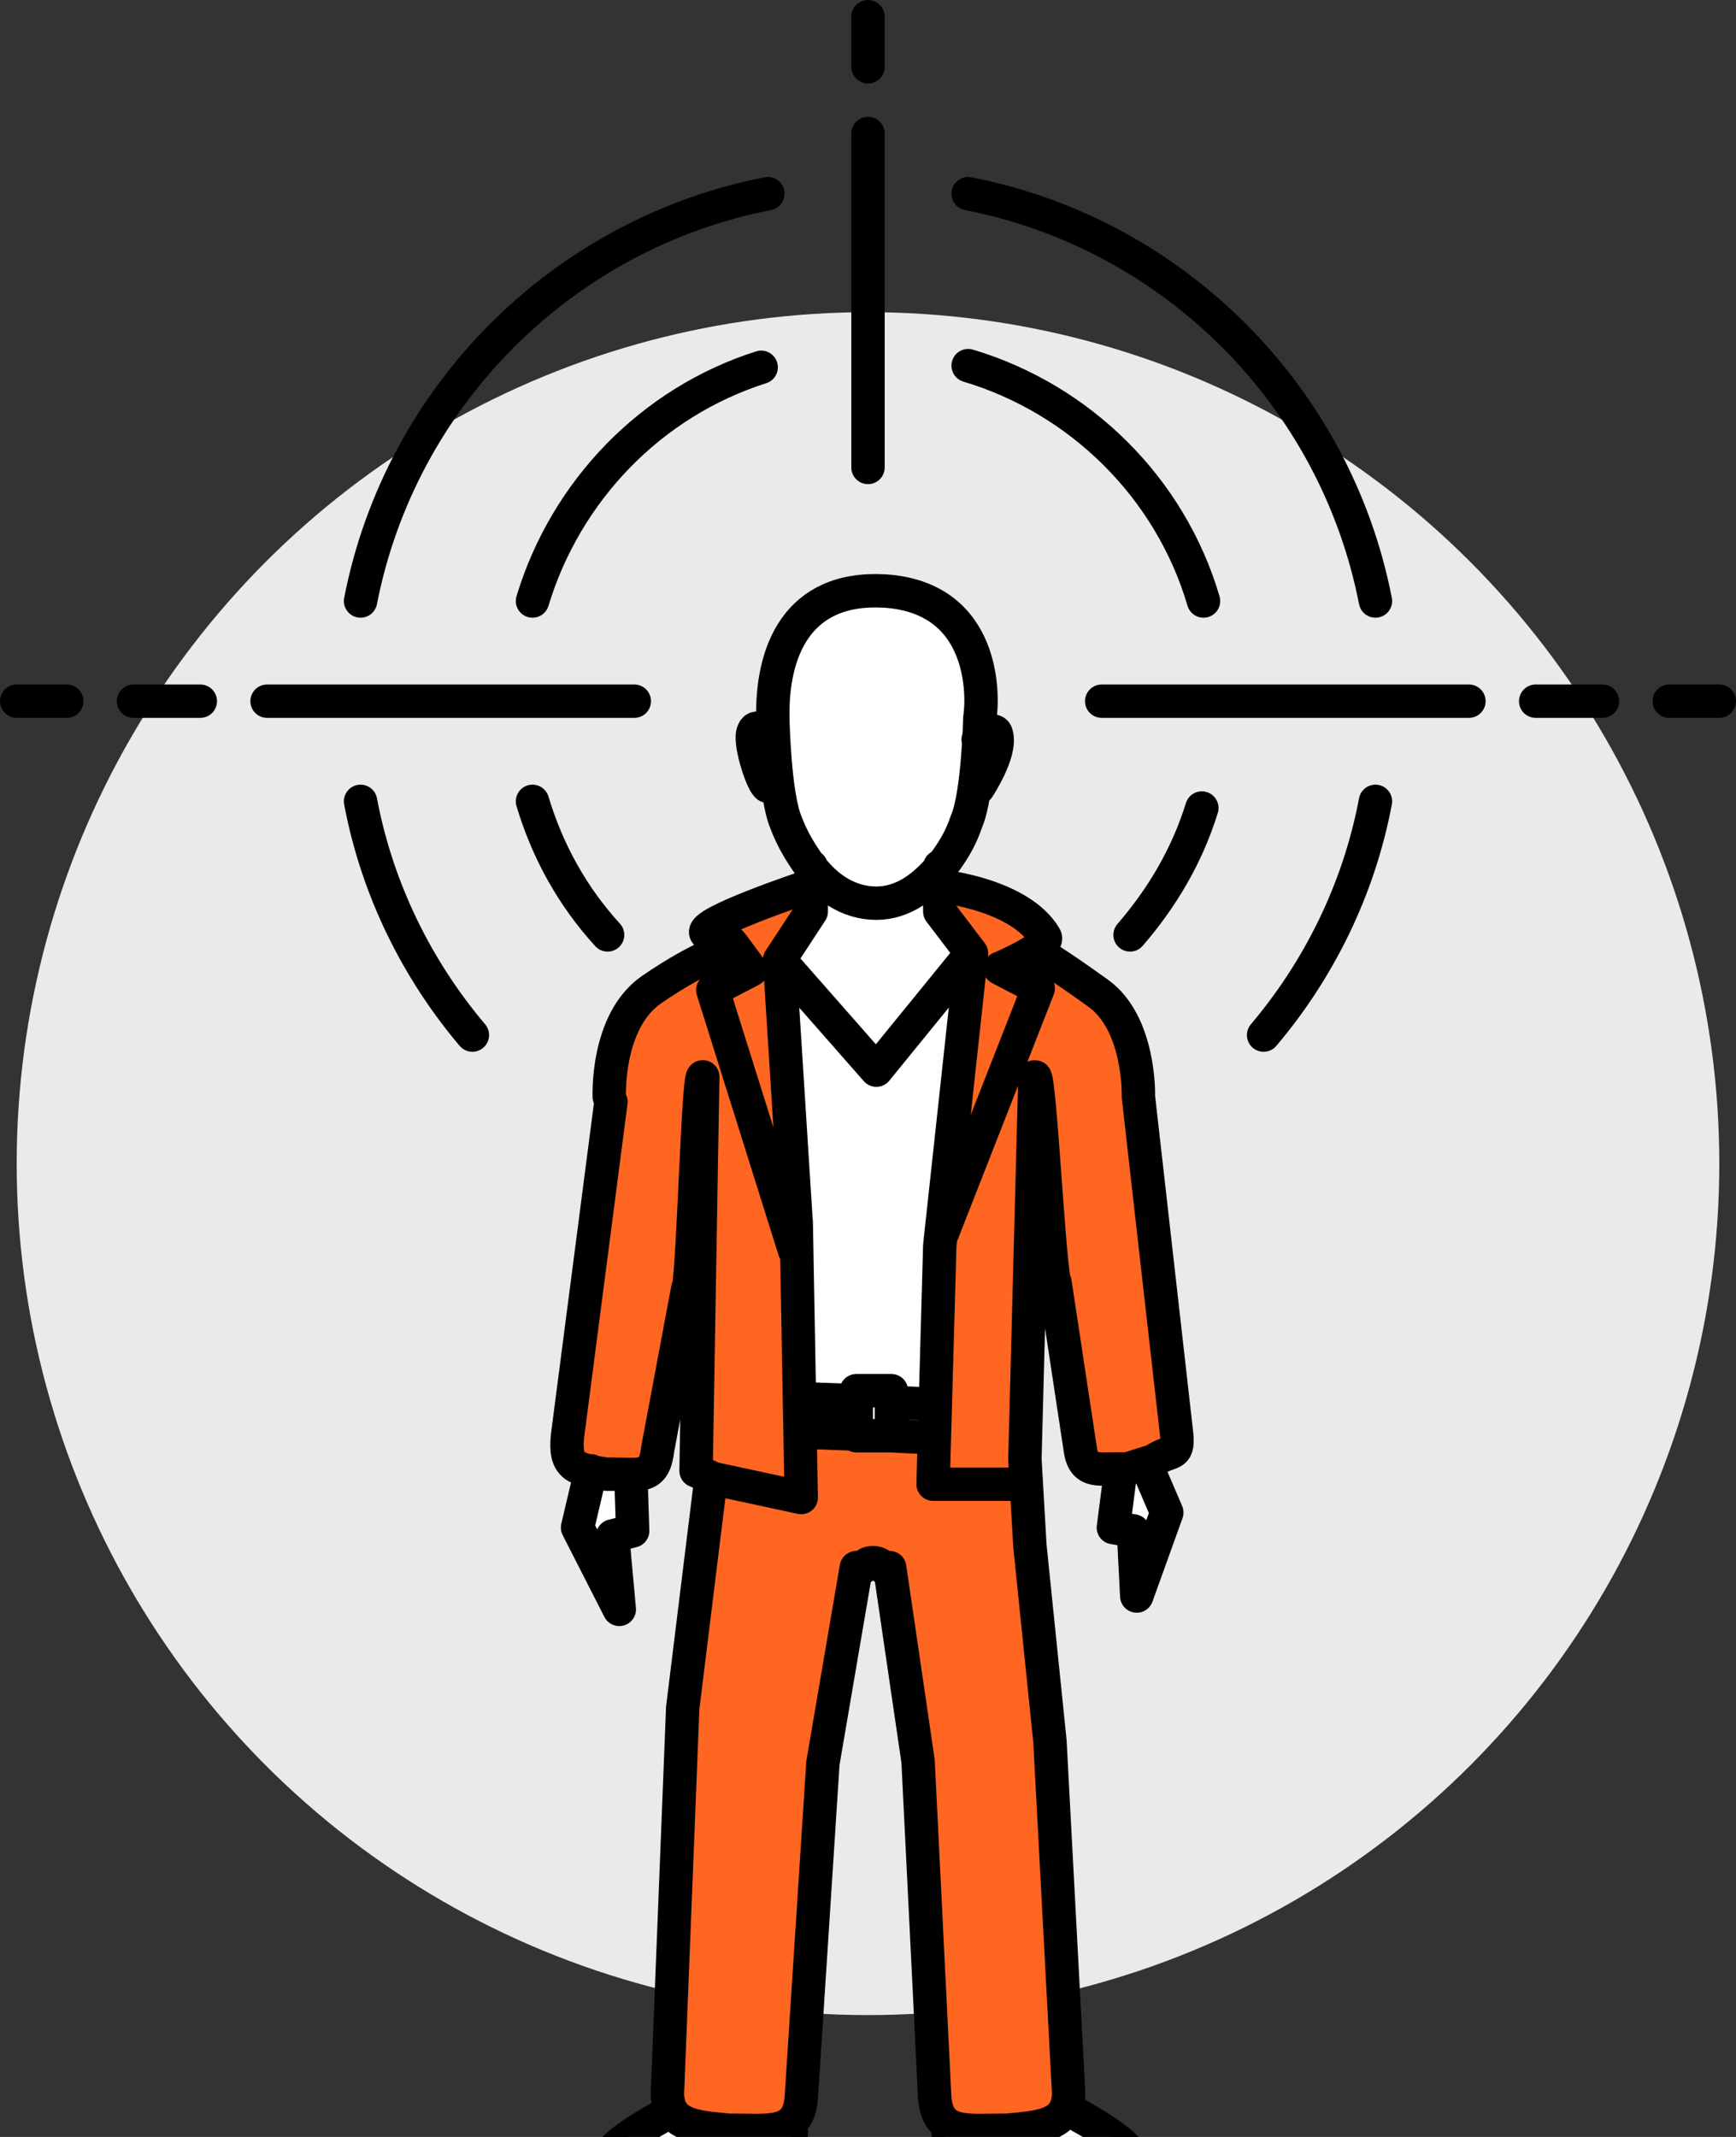
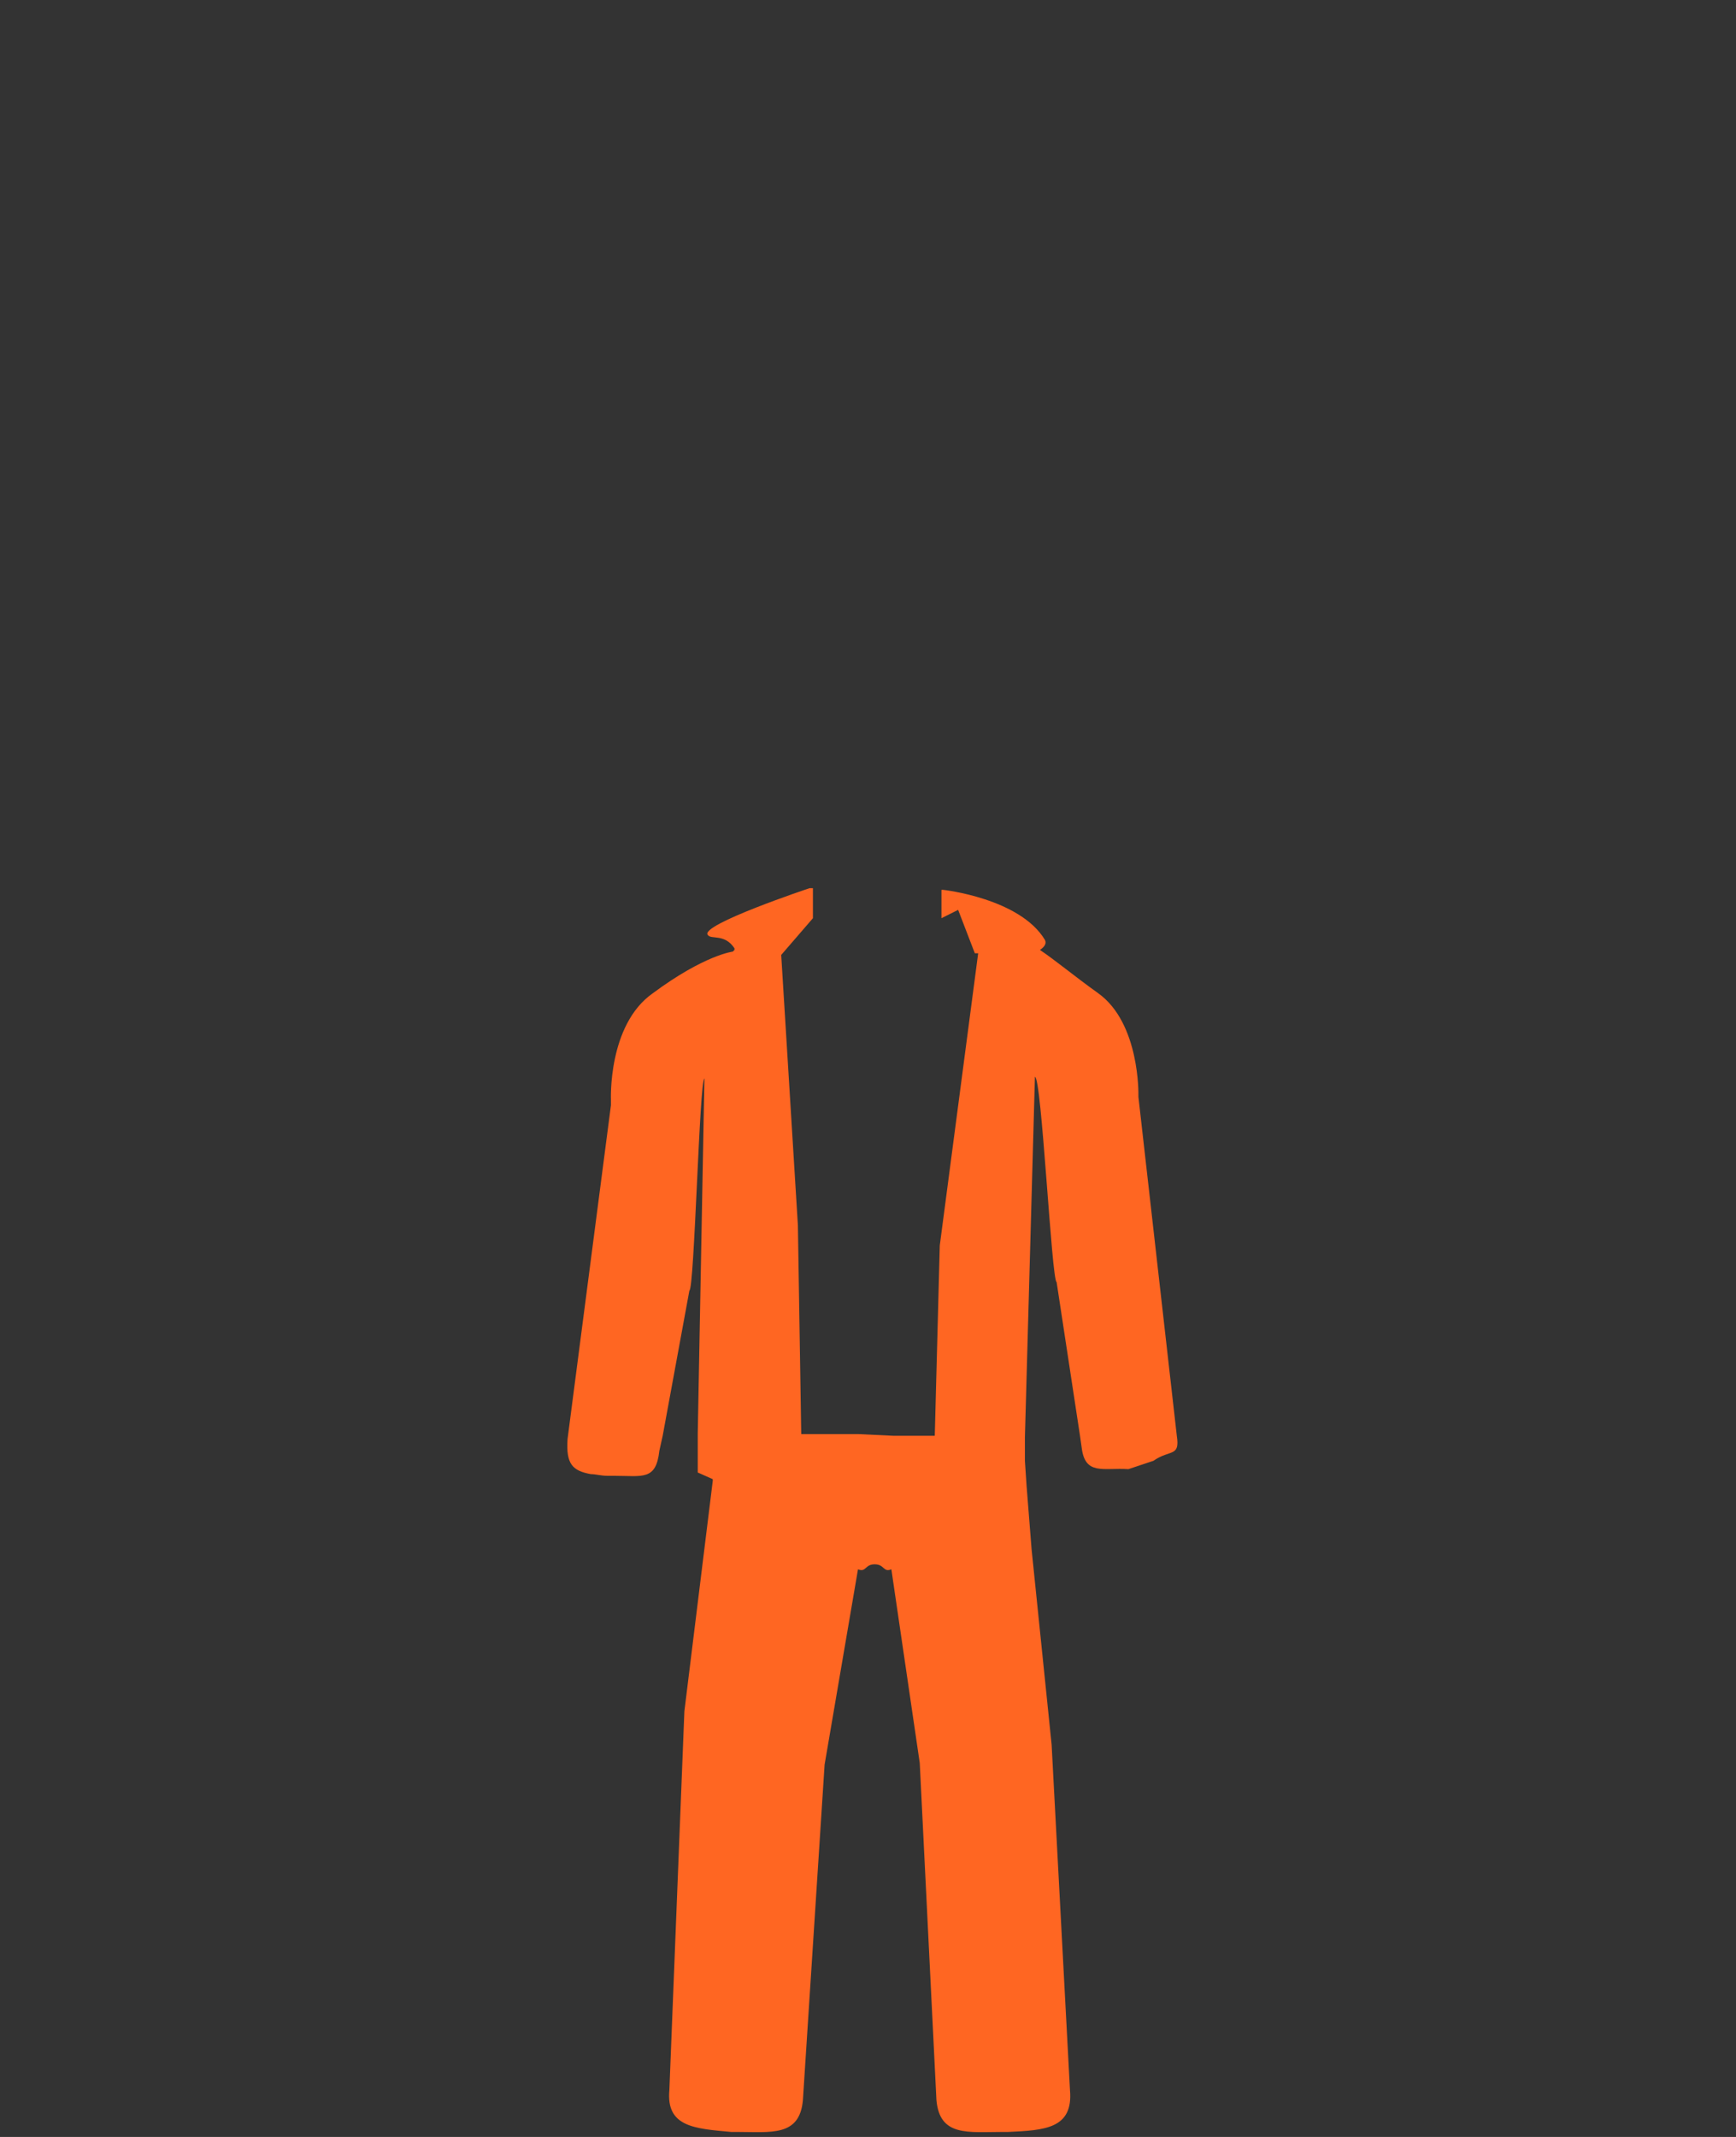
<svg xmlns="http://www.w3.org/2000/svg" version="1.1" id="icons" x="0px" y="0px" viewBox="0 0 104 128" xml:space="preserve">
  <rect x="0" y="0" width="104" height="128" fill="#333333" stroke="none" />
-   <circle id="Bg_1_" fill="#E9EAEB" cx="52" cy="69.7" r="51" />
-   <path id="Path_1_" fill="none" stroke="#000000" stroke-width="2" stroke-linecap="round" stroke-linejoin="round" stroke-miterlimit="10" d="  M82.4,48c-1,5.3-3.4,10.1-6.7,14 M82.4,36C80,23.7,70.3,14,58,11.6 M46,11.6C33.7,14,24,23.7,21.6,36 M21.6,48  c1,5.3,3.4,10.1,6.7,14 M67.7,56c1.9-2.2,3.4-4.7,4.3-7.6 M72.1,36c-2-6.8-7.4-12.1-14.1-14.1 M45.6,22c-6.6,2.1-11.7,7.4-13.7,14   M31.9,48c0.9,3,2.4,5.7,4.5,8 M38,42H16 M88,42H66 M52,8v20 M12,42H8 M92,42h4 M52,1v3 M4,42H1 M100,42h3" />
-   <path id="Bg" fill="#FFFFFF" d="M70.5,86l-2.2-18.8l-0.2-1.6c0,0,0.1-4.3-2.4-6.1c-1.6-1.2-3-2-3.8-2.4c0,0,0.1-0.1,0.1-0.1  c0,0,0,0,0.1,0c0,0,0,0,0.1,0c0,0,0.1,0,0.1-0.1c0,0,0.1-0.1,0.1-0.1c0,0,0-0.1,0.1-0.1c0,0,0,0,0-0.1c0,0,0-0.1,0-0.1c0,0,0,0,0,0  c0,0,0-0.1,0-0.1c-1.5-2.5-6.1-3-6.1-3l-0.1,0V52c0.1-0.2,0.3-0.3,0.4-0.5c0.5-0.6,0.9-1.4,1.2-2.3c0.2-0.6,0.4-1.2,0.5-1.8  c0.2-1,0.2-2,0.2-3.1c0-0.2,0-0.5,0-0.7l-0.1-0.6c0,0,0,0,0,0c0.1,0,0.2,0,0.3,0c0.5,0,0.4-7.2-5.7-7.6c-5.3-0.3-6.8,3.7-6.7,7.7  l0.1,0.5v0.7c0,1.2,0,2.3,0.2,3.3c0.1,0.5,0.2,1.1,0.4,1.6c0.3,0.8,0.7,1.5,1.1,2.1c0.1,0.2,0.3,0.4,0.4,0.6v1l-0.2,0.1  c0,0-6.7,2.2-6.1,2.8c0.3,0.3,1-0.1,1.6,0.8c0,0,0,0,0,0.1l-0.1,0.1c0,0-1.6,0.3-4.8,2.5c-2.7,1.9-2.5,6.4-2.5,6.4l0,0.3L34,86  c-0.2,1.5,0.3,1.9,1.4,2.1l-0.8,3.3l2.5,4.9l-0.4-4.4l1.2-0.3l-0.1-3.1l0-0.3c-0.3,0-0.7,0-1.1,0c0.4,0,0.8,0,1.1,0l0,0  c0.1,0,0.3,0,0.4,0c0,0,0.1,0,0.1,0c0.1,0,0.2,0,0.2-0.1c0,0,0.1,0,0.1,0c0.1,0,0.2-0.1,0.3-0.1c0,0,0,0,0,0  c0.1-0.1,0.1-0.1,0.2-0.2c0,0,0-0.1,0-0.1c0-0.1,0.1-0.2,0.1-0.3c0,0,0-0.1,0-0.1c0-0.2,0.1-0.3,0.1-0.5l1.8-9.6  c0.3-0.1,0.6-12.6,0.9-12.7l-0.4,23.6l0.9,0.4l0,0.1l-1.7,13.8L40.1,125c0,0.3,0,0.5,0,0.7c0,0.1,0,0.1,0,0.2c0,0.1,0,0.2,0.1,0.3  l-0.1,0.2c-0.4,0.4-6.6,3.3-2.6,4.3c4,1,6.4-1.5,7.3-1.5c2.2,0,2.6-0.3,2.6-1.6c0-0.1,0-0.3,0-0.4c0.2-0.1,0.4-0.3,0.5-0.6  c0,0,0,0,0,0c0.1-0.1,0.1-0.2,0.1-0.3c0,0,0-0.1,0-0.1c0-0.1,0.1-0.3,0.1-0.5l1.3-20.1l2-11.7c0.5,0.2,0.4-0.3,1-0.3  c0.6,0,0.5,0.5,1,0.3l1.7,11.6l1,20.2c0,0.2,0,0.3,0.1,0.5c0,0,0,0.1,0,0.1c0,0.1,0.1,0.2,0.1,0.3c0,0,0,0,0,0  c0.1,0.1,0.1,0.2,0.2,0.3c0,0,0,0,0,0c0.1,0.1,0.1,0.1,0.2,0.2c0,0,0,0,0,0l-0.1,0.4c0,1.2,0.4,1.6,2.6,1.6c0.9,0,3.3,2.5,7.3,1.5  c4-1-2.2-4-2.6-4.3l-0.1-0.2c0-0.1,0-0.2,0.1-0.2c0-0.1,0.1-0.2,0.1-0.3c0-0.2,0-0.4,0-0.7L63,104.3l-1.2-11.7l-0.3-3.8l-0.3,0l0,0  l0.3,0l-0.1-1.5l0.6-22.9c0.3,0.1,1,12.3,1.3,12.3l1.5,9.9c0.2,1.7,1.2,1.1,2.8,1.3c-0.2,0-0.3,0-0.4,0l0,0.4l-0.3,3.1l1.2,0.2  l0.2,3.9l1.8-5l-1.2-2.8l-0.1-0.1l0.4-0.1C70.1,86.8,70.7,87.3,70.5,86z" />
  <path id="Bg_2_" fill="#FF6622" d="M69.1,87.5L67.6,88c-1.5-0.1-2.6,0.4-2.8-1.3l-0.1-0.7l-1.4-9.2c-0.3-0.1-0.9-12.3-1.3-12.3  l-0.6,21.6l0,1.4l0.1,1.5l0.3,3.8l1.2,11.7l1.1,20.7c0.2,2.3-1.5,2.4-3.7,2.5c-0.1,0-0.2,0-0.3,0c-2.1,0-3.8,0.3-4-1.9l-1-20.2  l-1.7-11.6c-0.5,0.2-0.4-0.3-1-0.3c-0.6,0-0.5,0.5-1,0.3l-2,11.7l-1.3,20.1c-0.2,2.2-1.9,1.9-4,1.9c-0.1,0-0.2,0-0.3,0  c-2.2-0.2-3.9-0.3-3.7-2.5l0.9-22.7l1.7-13.8l0-0.1l-0.9-0.4l0-2.3l0.4-21.3c-0.3,0.1-0.6,12.6-0.9,12.7l-1.6,8.7l-0.2,0.9  c-0.2,1.8-1,1.5-2.7,1.5c-0.1,0-0.2,0-0.4,0c-0.4,0-0.7-0.1-1-0.1c-1.1-0.2-1.5-0.6-1.4-2.1l2.6-20l0-0.3c0,0-0.2-4.5,2.5-6.4  c3.1-2.3,4.8-2.5,4.8-2.5l0.1-0.1c0,0,0,0,0-0.1c-0.6-0.9-1.4-0.5-1.6-0.8c-0.5-0.6,6.1-2.8,6.1-2.8h0.2v1.8l-1.9,2.2l1,16.2  L48,85.9l3.4,0l2.1,0.1l2.5,0l0.3-11.4l2.3-17.5l-0.2,0l-1-2.6l-1,0.5v-1.7h0.1c0,0,4.6,0.5,6.1,3c0.1,0.2,0,0.4-0.3,0.6  c0.9,0.6,2.1,1.6,3.5,2.6c2.5,1.8,2.4,6.1,2.4,6.1l0,0.1L70.5,86C70.7,87.3,70.1,86.8,69.1,87.5z" />
-   <path id="Path" fill="none" stroke="#000000" stroke-width="2" stroke-linecap="round" stroke-linejoin="round" stroke-miterlimit="10" d="  M68.2,65.7L70.5,86c0.1,1.3-0.4,0.8-1.4,1.5l-1.6,0.5c-1.6-0.1-2.6,0.4-2.8-1.3l-1.5-9.9c-0.3-0.1-0.9-12.3-1.2-12.3l-0.6,22.9  l0.3,5.2l1.2,11.7l1.1,20.7c0.2,2.3-1.5,2.4-3.7,2.6c-0.1,0-0.2,0-0.3,0c-2.1,0-3.8,0.3-4-1.9l-1-20.2l-1.7-11.6  c-0.5,0.2-0.4-0.3-1-0.3c-0.6,0-0.5,0.5-1,0.3l-2,11.7l-1.3,20.1c-0.2,2.2-1.9,1.9-4,1.9c-0.1,0-0.2,0-0.3,0  c-2.2-0.2-3.9-0.3-3.7-2.6l0.9-22.7l1.7-13.8l-0.9-0.4l0.4-23.6c-0.3,0.1-0.6,12.6-0.9,12.7l-1.8,9.6c-0.2,1.8-1,1.5-2.7,1.5  c-0.1,0-0.2,0-0.4,0C34.5,88,33.8,87.9,34,86l2.6-20 M56.8,127.6c0,1.2,0.4,1.6,2.6,1.6c0.9,0,3.3,2.5,7.3,1.5c4-1-2.2-4-2.6-4.3   M40.1,126.5c-0.4,0.3-6.6,3.3-2.6,4.3c4,1,6.4-1.5,7.3-1.5c2.2,0,2.6-0.3,2.6-1.6 M48.4,53.1c0,0-6.6,2.2-6.1,2.8  c0.3,0.3,1-0.1,1.6,0.7c0.6,0.8,1.1,1.5,1.1,1.5l-2.3,1.2l4.9,15.6 M56.4,74l5.8-14.8l-2.3-1.2c0,0,3.1-1.3,2.7-1.9  c-1.5-2.5-6.1-3-6.1-3 M43.8,56.8c0,0-1.6,0.3-4.8,2.5c-2.7,1.9-2.5,6.4-2.5,6.4 M68.2,65.6c0,0,0.1-4.3-2.4-6.1  c-2.5-1.8-3.4-2.3-3.4-2.3 M48.6,51.9v2.7l-1.9,2.9l1,15.8 M56.3,51.9v2.7l1.9,2.5l-1.9,17.5l-0.4,14.3h5.4 M42.9,88.6l5.1,1.1  l-0.3-16.5 M35.4,88.1l-0.8,3.4l2.5,4.9l-0.4-4.4l1.2-0.3l-0.1-3.1 M67.1,88.4l-0.4,3.1l1.2,0.2l0.2,3.9l1.8-5l-1.2-2.8 M53.4,83.3  h-2.1v2.7h2.1V83.3z M45.9,44c0,0-0.6-0.8-0.8-0.1c-0.2,0.7,0.6,3.1,0.9,3.2 M58.6,47.2c0,0,1.4-2.1,1.1-3.2  c-0.1-0.6-1.1,0.3-1.1,0.3 M47.1,49.3c0.3,0.8,0.7,1.5,1.1,2.1c1.1,1.7,2.6,2.7,4.3,2.7c1.6,0,3-1,4.2-2.6c0.5-0.7,0.9-1.4,1.2-2.3  c0.7-1.6,0.8-6.2,0.8-6.2c0.2-1.2,0.4-7.2-5.7-7.6c-5.3-0.3-6.8,3.7-6.7,7.7C46.3,43.2,46.4,47.7,47.1,49.3z M51.3,85.9l-2.7-0.1   M53.4,86l2,0.1 M55.7,84.1L53.4,84 M48.6,83.8l2.8,0.1 M46.7,57.5l5.8,6.6l5.7-7" />
</svg>